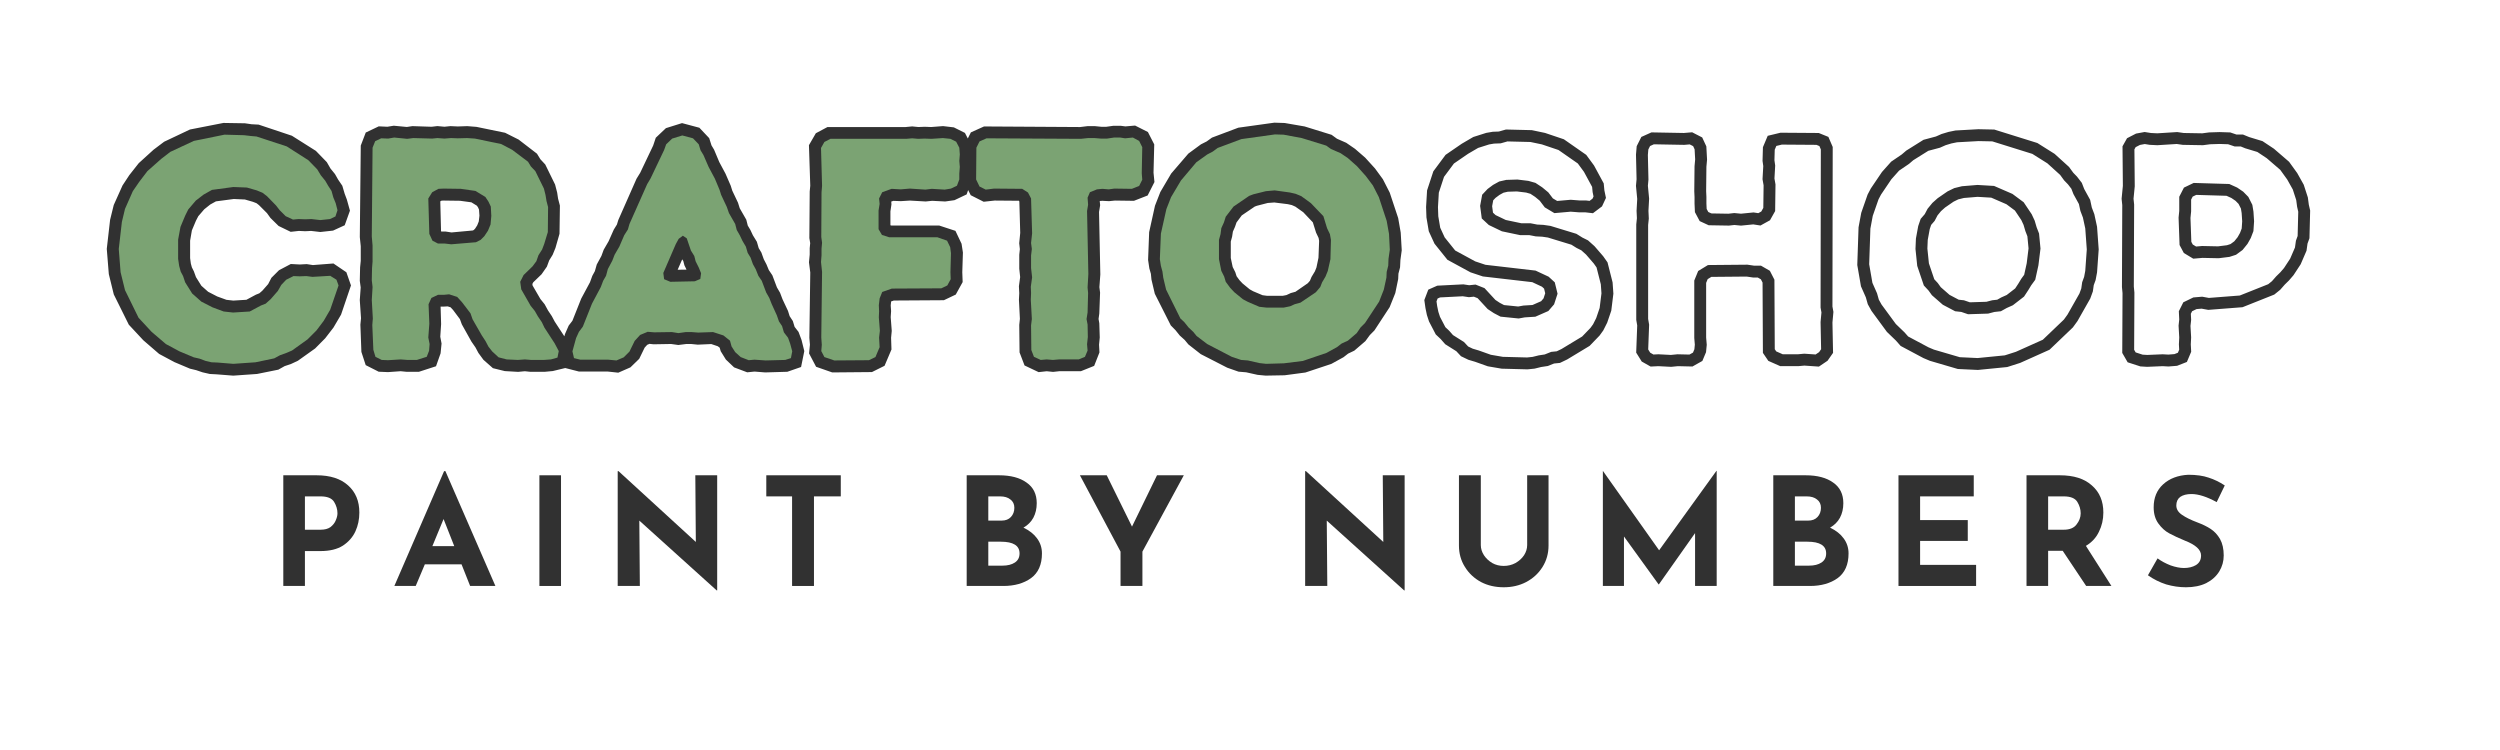
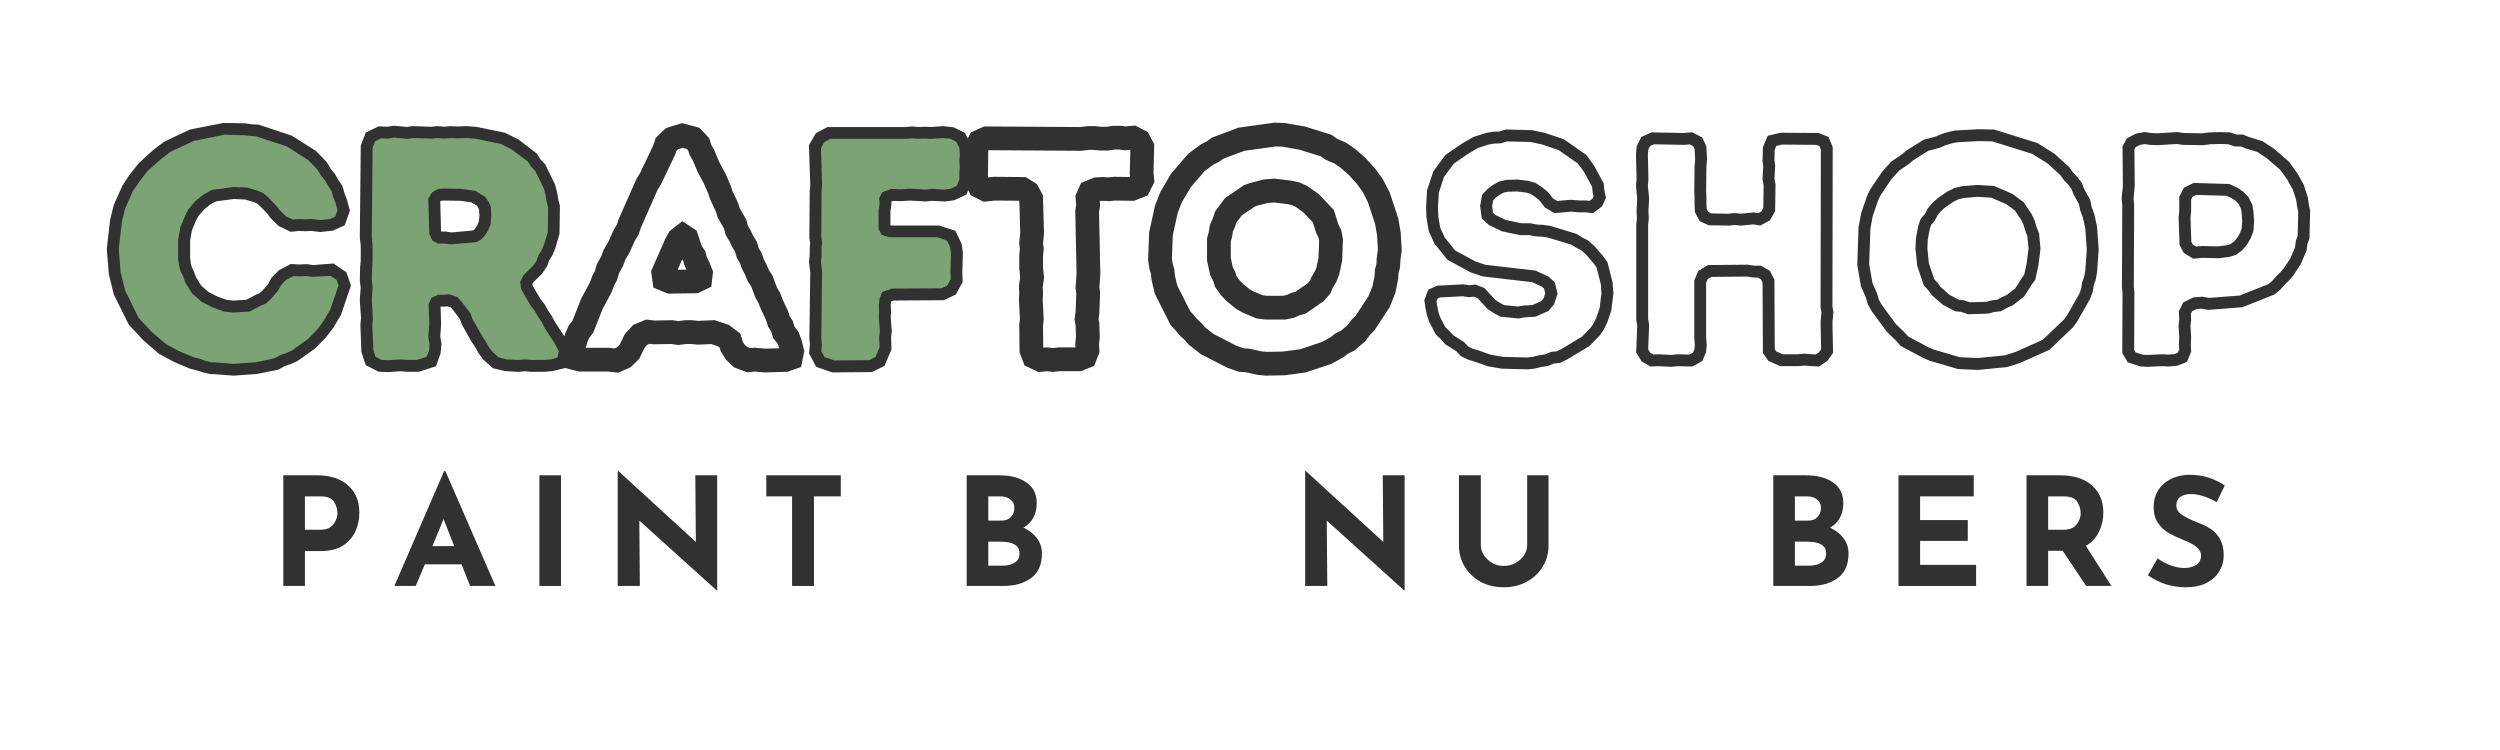
<svg xmlns="http://www.w3.org/2000/svg" version="1.0" preserveAspectRatio="xMidYMid meet" height="60" viewBox="0 0 150 45" zoomAndPan="magnify" width="200">
  <defs>
    <g />
  </defs>
  <g fill-opacity="1" fill="#313131">
    <g transform="translate(16.139, 35.158)">
      <g>
        <path d="M 2.859 -6.641 C 3.672 -6.641 4.301 -6.438 4.75 -6.031 C 5.195 -5.633 5.422 -5.094 5.422 -4.406 C 5.422 -4 5.344 -3.625 5.188 -3.281 C 5.031 -2.938 4.781 -2.648 4.438 -2.422 C 4.094 -2.203 3.645 -2.094 3.094 -2.094 L 2.156 -2.094 L 2.156 0 L 0.859 0 L 0.859 -6.641 Z M 3.094 -3.375 C 3.344 -3.375 3.539 -3.426 3.688 -3.531 C 3.832 -3.645 3.938 -3.773 4 -3.922 C 4.07 -4.078 4.109 -4.223 4.109 -4.359 C 4.109 -4.598 4.039 -4.828 3.906 -5.047 C 3.77 -5.266 3.5 -5.375 3.094 -5.375 L 2.156 -5.375 L 2.156 -3.375 Z M 3.094 -3.375" />
      </g>
    </g>
  </g>
  <g fill-opacity="1" fill="#313131">
    <g transform="translate(23.552, 35.158)">
      <g>
        <path d="M 4.141 -1.297 L 1.938 -1.297 L 1.391 0 L 0.109 0 L 3.094 -6.891 L 3.172 -6.891 L 6.172 0 L 4.656 0 Z M 3.703 -2.391 L 3.062 -4.016 L 2.391 -2.391 Z M 3.703 -2.391" />
      </g>
    </g>
  </g>
  <g fill-opacity="1" fill="#313131">
    <g transform="translate(31.505, 35.158)">
      <g>
        <path d="M 2.156 -6.641 L 2.156 0 L 0.859 0 L 0.859 -6.641 Z M 2.156 -6.641" />
      </g>
    </g>
  </g>
  <g fill-opacity="1" fill="#313131">
    <g transform="translate(36.203, 35.158)">
      <g>
        <path d="M 6.828 -6.641 L 6.828 0.266 L 6.797 0.266 L 2.156 -3.922 L 2.188 0 L 0.859 0 L 0.859 -6.891 L 0.906 -6.891 L 5.547 -2.641 L 5.516 -6.641 Z M 6.828 -6.641" />
      </g>
    </g>
  </g>
  <g fill-opacity="1" fill="#313131">
    <g transform="translate(45.572, 35.158)">
      <g>
        <path d="M 4.875 -6.641 L 4.875 -5.375 L 3.266 -5.375 L 3.266 0 L 1.953 0 L 1.953 -5.375 L 0.406 -5.375 L 0.406 -6.641 Z M 4.875 -6.641" />
      </g>
    </g>
  </g>
  <g fill-opacity="1" fill="#313131">
    <g transform="translate(52.534, 35.158)">
      <g />
    </g>
  </g>
  <g fill-opacity="1" fill="#313131">
    <g transform="translate(57.142, 35.158)">
      <g>
        <path d="M 4.266 -3.5 C 4.617 -3.332 4.891 -3.117 5.078 -2.859 C 5.273 -2.598 5.375 -2.297 5.375 -1.953 C 5.375 -1.285 5.156 -0.789 4.719 -0.469 C 4.281 -0.156 3.727 0 3.062 0 L 0.859 0 L 0.859 -6.641 L 2.797 -6.641 C 3.504 -6.641 4.055 -6.492 4.453 -6.203 C 4.859 -5.922 5.062 -5.508 5.062 -4.969 C 5.062 -4.633 4.992 -4.344 4.859 -4.094 C 4.723 -3.844 4.523 -3.645 4.266 -3.5 Z M 2.156 -3.922 L 2.953 -3.922 C 3.191 -3.922 3.379 -3.992 3.516 -4.141 C 3.648 -4.285 3.719 -4.469 3.719 -4.688 C 3.719 -4.906 3.641 -5.07 3.484 -5.188 C 3.336 -5.312 3.129 -5.375 2.859 -5.375 L 2.156 -5.375 Z M 3 -1.219 C 3.312 -1.219 3.562 -1.281 3.75 -1.406 C 3.938 -1.531 4.031 -1.711 4.031 -1.953 C 4.031 -2.422 3.656 -2.656 2.906 -2.656 L 2.156 -2.656 L 2.156 -1.219 Z M 3 -1.219" />
      </g>
    </g>
  </g>
  <g fill-opacity="1" fill="#313131">
    <g transform="translate(64.654, 35.158)">
      <g>
-         <path d="M 6.375 -6.641 L 3.891 -2.062 L 3.891 0 L 2.578 0 L 2.578 -2.062 L 0.141 -6.641 L 1.75 -6.641 L 3.266 -3.562 L 4.766 -6.641 Z M 6.375 -6.641" />
-       </g>
+         </g>
    </g>
  </g>
  <g fill-opacity="1" fill="#313131">
    <g transform="translate(72.841, 35.158)">
      <g />
    </g>
  </g>
  <g fill-opacity="1" fill="#313131">
    <g transform="translate(77.45, 35.158)">
      <g>
        <path d="M 6.828 -6.641 L 6.828 0.266 L 6.797 0.266 L 2.156 -3.922 L 2.188 0 L 0.859 0 L 0.859 -6.891 L 0.906 -6.891 L 5.547 -2.641 L 5.516 -6.641 Z M 6.828 -6.641" />
      </g>
    </g>
  </g>
  <g fill-opacity="1" fill="#313131">
    <g transform="translate(86.818, 35.158)">
      <g>
        <path d="M 2.031 -2.453 C 2.031 -2.242 2.094 -2.039 2.219 -1.844 C 2.344 -1.656 2.508 -1.5 2.719 -1.375 C 2.926 -1.258 3.156 -1.203 3.406 -1.203 C 3.656 -1.203 3.891 -1.258 4.109 -1.375 C 4.328 -1.5 4.5 -1.656 4.625 -1.844 C 4.75 -2.039 4.812 -2.242 4.812 -2.453 L 4.812 -6.641 L 6.094 -6.641 L 6.094 -2.422 C 6.094 -1.953 5.973 -1.523 5.734 -1.141 C 5.492 -0.754 5.164 -0.453 4.75 -0.234 C 4.344 -0.023 3.895 0.078 3.406 0.078 C 2.906 0.078 2.453 -0.023 2.047 -0.234 C 1.641 -0.453 1.316 -0.754 1.078 -1.141 C 0.836 -1.523 0.719 -1.953 0.719 -2.422 L 0.719 -6.641 L 2.031 -6.641 Z M 2.031 -2.453" />
      </g>
    </g>
  </g>
  <g fill-opacity="1" fill="#313131">
    <g transform="translate(95.313, 35.158)">
      <g>
-         <path d="M 7.688 -6.906 L 7.688 0 L 6.391 0 L 6.391 -3.172 L 4.219 -0.094 L 4.203 -0.094 L 2.125 -2.969 L 2.125 0 L 0.859 0 L 0.859 -6.906 L 4.234 -2.141 L 7.672 -6.906 Z M 7.688 -6.906" />
-       </g>
+         </g>
    </g>
  </g>
  <g fill-opacity="1" fill="#313131">
    <g transform="translate(105.538, 35.158)">
      <g>
        <path d="M 4.266 -3.5 C 4.617 -3.332 4.891 -3.117 5.078 -2.859 C 5.273 -2.598 5.375 -2.297 5.375 -1.953 C 5.375 -1.285 5.156 -0.789 4.719 -0.469 C 4.281 -0.156 3.727 0 3.062 0 L 0.859 0 L 0.859 -6.641 L 2.797 -6.641 C 3.504 -6.641 4.055 -6.492 4.453 -6.203 C 4.859 -5.922 5.062 -5.508 5.062 -4.969 C 5.062 -4.633 4.992 -4.344 4.859 -4.094 C 4.723 -3.844 4.523 -3.645 4.266 -3.5 Z M 2.156 -3.922 L 2.953 -3.922 C 3.191 -3.922 3.379 -3.992 3.516 -4.141 C 3.648 -4.285 3.719 -4.469 3.719 -4.688 C 3.719 -4.906 3.641 -5.07 3.484 -5.188 C 3.336 -5.312 3.129 -5.375 2.859 -5.375 L 2.156 -5.375 Z M 3 -1.219 C 3.312 -1.219 3.562 -1.281 3.75 -1.406 C 3.938 -1.531 4.031 -1.711 4.031 -1.953 C 4.031 -2.422 3.656 -2.656 2.906 -2.656 L 2.156 -2.656 L 2.156 -1.219 Z M 3 -1.219" />
      </g>
    </g>
  </g>
  <g fill-opacity="1" fill="#313131">
    <g transform="translate(113.05, 35.158)">
      <g>
        <path d="M 5.375 -6.641 L 5.375 -5.375 L 2.156 -5.375 L 2.156 -3.953 L 5.016 -3.953 L 5.016 -2.703 L 2.156 -2.703 L 2.156 -1.266 L 5.516 -1.266 L 5.516 0 L 0.859 0 L 0.859 -6.641 Z M 5.375 -6.641" />
      </g>
    </g>
  </g>
  <g fill-opacity="1" fill="#313131">
    <g transform="translate(120.732, 35.158)">
      <g>
        <path d="M 4.438 0 L 3.031 -2.109 L 2.156 -2.109 L 2.156 0 L 0.859 0 L 0.859 -6.641 L 2.859 -6.641 C 3.691 -6.641 4.332 -6.438 4.781 -6.031 C 5.238 -5.633 5.469 -5.094 5.469 -4.406 C 5.469 -3.988 5.379 -3.602 5.203 -3.25 C 5.035 -2.895 4.773 -2.613 4.422 -2.406 L 5.953 0 Z M 2.156 -3.375 L 3.094 -3.375 C 3.445 -3.375 3.703 -3.477 3.859 -3.688 C 4.023 -3.895 4.109 -4.117 4.109 -4.359 C 4.109 -4.598 4.039 -4.828 3.906 -5.047 C 3.77 -5.266 3.5 -5.375 3.094 -5.375 L 2.156 -5.375 Z M 2.156 -3.375" />
      </g>
    </g>
  </g>
  <g fill-opacity="1" fill="#313131">
    <g transform="translate(128.595, 35.158)">
      <g>
        <path d="M 4.406 -5.031 C 3.82 -5.352 3.316 -5.516 2.891 -5.516 C 2.609 -5.516 2.383 -5.457 2.219 -5.344 C 2.062 -5.227 1.984 -5.055 1.984 -4.828 C 1.984 -4.609 2.098 -4.422 2.328 -4.266 C 2.555 -4.109 2.863 -3.957 3.25 -3.812 C 3.562 -3.695 3.828 -3.566 4.047 -3.422 C 4.273 -3.273 4.461 -3.07 4.609 -2.812 C 4.754 -2.551 4.828 -2.223 4.828 -1.828 C 4.828 -1.484 4.738 -1.164 4.562 -0.875 C 4.383 -0.582 4.125 -0.348 3.781 -0.172 C 3.438 -0.004 3.031 0.078 2.562 0.078 C 2.164 0.078 1.77 0.02 1.375 -0.094 C 0.988 -0.219 0.625 -0.398 0.281 -0.641 L 0.859 -1.656 C 1.086 -1.488 1.348 -1.348 1.641 -1.234 C 1.941 -1.129 2.207 -1.078 2.438 -1.078 C 2.719 -1.078 2.957 -1.133 3.156 -1.25 C 3.363 -1.375 3.469 -1.566 3.469 -1.828 C 3.469 -2.172 3.145 -2.469 2.5 -2.719 C 2.125 -2.875 1.812 -3.02 1.562 -3.156 C 1.312 -3.289 1.094 -3.488 0.906 -3.75 C 0.719 -4.008 0.625 -4.332 0.625 -4.719 C 0.625 -5.289 0.812 -5.75 1.188 -6.094 C 1.57 -6.445 2.078 -6.641 2.703 -6.672 C 3.191 -6.672 3.598 -6.613 3.922 -6.5 C 4.254 -6.395 4.578 -6.238 4.891 -6.031 Z M 4.406 -5.031" />
      </g>
    </g>
  </g>
  <path stroke-miterlimit="4" stroke-opacity="1" stroke-width="0.9" stroke="#313131" d="M 4.175 12.097 L 3.948 12.085 L 3.733 12.036 L 3.491 11.954 L 3.274 11.902 L 2.736 11.675 L 2.221 11.399 L 1.678 10.93 L 1.189 10.405 L 0.671 9.361 L 0.503 8.675 L 0.432 7.799 L 0.55 6.767 L 0.671 6.276 L 0.972 5.605 L 1.201 5.257 L 1.522 4.85 L 2.038 4.381 L 2.388 4.117 L 3.274 3.697 L 4.442 3.468 L 5.182 3.48 L 5.424 3.515 L 5.651 3.527 L 6.803 3.912 L 7.62 4.428 L 7.958 4.776 L 8.089 5.003 L 8.257 5.21 L 8.365 5.4 L 8.496 5.593 L 8.57 5.844 L 8.651 6.059 L 8.725 6.325 L 8.639 6.565 L 8.434 6.659 L 8.076 6.698 L 7.741 6.659 L 7.499 6.671 L 7.247 6.659 L 7.03 6.683 L 6.756 6.55 L 6.527 6.325 L 6.396 6.143 L 6.048 5.795 L 5.88 5.664 L 5.663 5.58 L 5.29 5.472 L 4.775 5.449 L 3.973 5.555 L 3.647 5.736 L 3.361 5.965 L 3.074 6.298 L 2.954 6.528 L 2.771 6.962 L 2.689 7.441 L 2.689 8.171 L 2.724 8.435 L 2.783 8.652 L 2.867 8.82 L 2.954 9.06 L 3.218 9.482 L 3.565 9.79 L 3.985 10.007 L 4.414 10.163 L 4.765 10.202 L 5.399 10.163 L 5.821 9.936 L 6.001 9.864 L 6.194 9.696 L 6.47 9.383 L 6.588 9.156 L 6.778 8.966 L 7.055 8.82 L 7.294 8.833 L 7.536 8.82 L 7.775 8.857 L 8.449 8.805 L 8.686 8.966 L 8.76 9.178 L 8.449 10.094 L 8.197 10.523 L 7.919 10.883 L 7.585 11.221 L 6.996 11.641 L 6.791 11.737 L 6.539 11.821 L 6.324 11.942 L 5.616 12.085 L 4.775 12.144 Z M 10.078 11.616 L 10.043 10.678 L 10.068 10.427 L 10.021 9.733 L 10.056 9.24 L 10.021 8.976 L 10.031 8.519 L 10.056 8.267 L 10.056 7.668 L 10.021 7.322 L 10.056 3.961 L 10.152 3.71 L 10.381 3.601 L 10.645 3.613 L 10.872 3.576 L 11.366 3.623 L 11.59 3.589 L 12.311 3.613 L 12.516 3.589 L 12.78 3.613 L 13.019 3.589 L 13.283 3.601 L 13.634 3.589 L 13.932 3.613 L 14.927 3.818 L 15.349 4.03 L 15.946 4.489 L 16.055 4.667 L 16.225 4.85 L 16.548 5.509 L 16.61 5.748 L 16.644 5.977 L 16.704 6.205 L 16.691 7.152 L 16.56 7.609 L 16.477 7.811 L 16.343 8.028 L 16.259 8.255 L 16.116 8.46 L 15.781 8.783 L 15.647 9.035 L 15.684 9.326 L 16.045 9.948 L 16.2 10.14 L 16.319 10.358 L 16.462 10.572 L 16.57 10.775 L 16.955 11.364 L 17.113 11.663 L 17.064 11.915 L 16.812 11.976 L 16.548 12.001 L 16.067 12.001 L 15.828 11.976 L 15.563 12.001 L 15.132 11.976 L 14.831 11.902 L 14.591 11.69 L 14.448 11.495 L 14.339 11.29 L 14.184 11.066 L 13.848 10.464 L 13.765 10.237 L 13.451 9.817 L 13.261 9.612 L 12.958 9.516 L 12.745 9.528 L 12.528 9.528 L 12.289 9.647 L 12.18 9.889 L 12.202 10.632 L 12.168 11.147 L 12.215 11.399 L 12.19 11.651 L 12.109 11.88 L 11.736 12.001 L 11.376 12.001 L 11.124 11.976 L 10.633 12.011 L 10.403 12.001 L 10.164 11.88 Z M 12.528 7.584 L 12.792 7.584 L 13.032 7.621 L 13.967 7.535 L 14.149 7.453 L 14.293 7.308 L 14.423 7.105 L 14.52 6.863 L 14.557 6.54 L 14.532 6.192 L 14.448 6 L 14.327 5.822 L 13.955 5.593 L 13.404 5.518 L 12.745 5.509 L 12.55 5.518 L 12.311 5.639 L 12.168 5.879 L 12.202 7.224 L 12.323 7.475 Z M 17.626 11.675 L 17.772 11.172 L 17.878 10.93 L 18.024 10.74 L 18.372 9.864 L 18.707 9.24 L 18.794 9 L 18.9 8.805 L 18.971 8.554 L 19.139 8.245 L 19.223 8.016 L 19.403 7.705 L 19.596 7.271 L 19.729 7.056 L 19.791 6.854 L 20.459 5.341 L 20.593 5.124 L 21.108 4.043 L 21.18 3.828 L 21.407 3.613 L 21.794 3.492 L 22.202 3.601 L 22.416 3.828 L 22.488 4.055 L 22.596 4.235 L 22.789 4.694 L 23.026 5.136 L 23.208 5.555 L 23.268 5.748 L 23.485 6.205 L 23.556 6.432 L 23.798 6.854 L 23.855 7.081 L 23.976 7.283 L 24.072 7.488 L 24.205 7.705 L 24.274 7.944 L 24.383 8.124 L 24.469 8.364 L 24.576 8.569 L 24.674 8.805 L 24.805 9 L 24.973 9.445 L 25.091 9.647 L 25.178 9.876 L 25.38 10.306 L 25.452 10.535 L 25.572 10.718 L 25.644 10.957 L 25.802 11.16 L 25.883 11.377 L 25.957 11.675 L 25.906 11.927 L 25.693 12.001 L 24.948 12.023 L 24.526 11.989 L 24.314 12.011 L 24.001 11.893 L 23.798 11.7 L 23.665 11.485 L 23.603 11.268 L 23.352 11.078 L 22.957 10.945 L 22.392 10.97 L 22.14 10.945 L 21.925 10.945 L 21.646 10.98 L 21.395 10.945 L 20.723 10.957 L 20.484 10.93 L 20.198 11.051 L 19.991 11.278 L 19.791 11.69 L 19.573 11.902 L 19.297 12.023 L 18.984 11.989 L 17.93 11.989 L 17.688 11.927 Z M 21.335 9.035 L 22.271 9.023 L 22.475 8.926 L 22.5 8.712 L 22.416 8.497 L 22.298 8.255 L 22.248 8.065 L 22.115 7.86 L 21.96 7.391 L 21.817 7.295 L 21.661 7.416 L 21.553 7.609 L 21.074 8.702 L 21.108 8.941 Z M 27.06 11.663 L 27.083 11.424 L 27.06 11.147 L 27.095 8.662 L 27.048 8.292 L 27.073 8.028 L 27.073 7.786 L 27.095 7.559 L 27.06 7.345 L 27.073 5.639 L 27.095 5.41 L 27.048 3.974 L 27.181 3.744 L 27.408 3.623 L 30.276 3.623 L 30.505 3.601 L 30.73 3.623 L 30.984 3.613 L 31.236 3.623 L 31.668 3.589 L 31.956 3.623 L 32.174 3.732 L 32.292 3.961 L 32.317 4.213 L 32.292 4.465 L 32.317 4.694 L 32.292 4.931 L 32.292 5.158 L 32.208 5.4 L 31.979 5.509 L 31.739 5.543 L 31.251 5.518 L 31.009 5.543 L 30.421 5.509 L 30.071 5.531 L 29.723 5.518 L 29.378 5.639 L 29.257 5.879 L 29.269 6.086 L 29.232 6.338 L 29.232 7.044 L 29.363 7.261 L 29.642 7.357 L 31.463 7.357 L 31.823 7.475 L 31.944 7.73 L 31.979 7.957 L 31.956 8.675 L 31.966 8.941 L 31.835 9.178 L 31.606 9.287 L 29.735 9.299 L 29.378 9.42 L 29.269 9.672 L 29.242 9.923 L 29.257 10.15 L 29.242 10.38 L 29.281 10.896 L 29.257 11.147 L 29.269 11.52 L 29.111 11.893 L 28.874 12.011 L 27.552 12.023 L 27.181 11.893 Z M 35.026 11.629 L 35.016 10.693 L 35.041 10.454 L 35.004 9.721 L 35.016 9.469 L 35.004 9.227 L 35.053 8.867 L 35.016 8.519 L 35.016 8.038 L 35.041 7.799 L 35.016 7.574 L 35.053 7.201 L 35.016 5.879 L 34.895 5.652 L 34.681 5.518 L 33.612 5.509 L 33.301 5.543 L 33.062 5.422 L 32.929 5.158 L 32.941 3.961 L 33.062 3.72 L 33.326 3.601 L 36.899 3.623 L 37.178 3.589 L 37.417 3.589 L 37.654 3.613 L 37.896 3.613 L 38.158 3.576 L 38.387 3.576 L 38.58 3.601 L 38.868 3.576 L 39.108 3.697 L 39.229 3.934 L 39.204 4.919 L 39.229 5.171 L 39.108 5.41 L 38.831 5.518 L 38.173 5.509 L 37.958 5.531 L 37.716 5.518 L 37.511 5.531 L 37.247 5.639 L 37.151 5.857 L 37.178 6.121 L 37.139 6.36 L 37.188 8.749 L 37.151 9.252 L 37.178 9.469 L 37.151 10.202 L 37.116 10.454 L 37.151 10.656 L 37.166 11.135 L 37.139 11.411 L 37.151 11.641 L 37.057 11.88 L 36.818 11.976 L 36.073 11.976 L 35.846 12.001 L 35.604 11.976 L 35.377 12.001 L 35.122 11.88 Z M 43.92 12.144 L 43.668 12.12 L 43.234 12.023 L 42.972 12.001 L 42.627 11.88 L 41.689 11.399 L 41.292 11.088 L 41.161 10.93 L 40.978 10.765 L 40.823 10.572 L 40.68 10.427 L 40.129 9.336 L 40.021 8.879 L 39.999 8.652 L 39.937 8.435 L 39.9 8.184 L 39.937 7.214 L 40.142 6.286 L 40.319 5.832 L 40.692 5.198 L 41.282 4.512 L 41.689 4.213 L 41.904 4.104 L 42.084 3.974 L 42.982 3.636 L 44.258 3.458 L 44.579 3.468 L 45.277 3.589 L 46.2 3.875 L 46.383 4.008 L 46.738 4.164 L 47.017 4.356 L 47.362 4.655 L 47.7 5.027 L 47.964 5.388 L 48.191 5.832 L 48.49 6.733 L 48.576 7.224 L 48.611 7.826 L 48.564 8.171 L 48.552 8.423 L 48.49 8.662 L 48.48 8.879 L 48.386 9.336 L 48.204 9.79 L 47.676 10.597 L 47.51 10.765 L 47.352 10.98 L 47.017 11.268 L 46.79 11.377 L 46.607 11.52 L 46.212 11.737 L 45.312 12.036 L 44.591 12.132 Z M 44.591 10.02 L 44.833 9.973 L 45.013 9.889 L 45.228 9.83 L 45.805 9.43 L 45.97 9.24 L 46.045 9.06 L 46.175 8.845 L 46.262 8.628 L 46.355 8.184 L 46.383 7.453 L 46.343 7.236 L 46.235 7.009 L 46.091 6.55 L 45.625 6.059 L 45.252 5.795 L 45.038 5.701 L 44.821 5.652 L 44.243 5.58 L 43.91 5.605 L 43.441 5.726 L 43.286 5.783 L 42.684 6.192 L 42.397 6.577 L 42.323 6.792 L 42.227 7.009 L 42.192 7.236 L 42.133 7.453 L 42.133 8.184 L 42.227 8.628 L 42.336 8.845 L 42.397 9.035 L 42.565 9.264 L 42.721 9.43 L 43.044 9.696 L 43.234 9.802 L 43.668 9.985 L 43.932 10.02 Z M 44.591 10.02" stroke-linejoin="miter" fill="none" transform="matrix(1.583, 0, 0, 1.583, 6.438, 2.6)" stroke-linecap="butt" />
  <g fill-opacity="1" fill="#7ba373">
    <g transform="translate(6.438, 21.596)">
      <g>
        <path d="M 6.609 0.156 L 6.25 0.141 L 5.906 0.062 L 5.531 -0.078 L 5.188 -0.156 L 4.328 -0.516 L 3.516 -0.953 L 2.656 -1.688 L 1.875 -2.531 L 1.062 -4.188 L 0.797 -5.266 L 0.688 -6.656 L 0.875 -8.281 L 1.062 -9.062 L 1.531 -10.125 L 1.906 -10.672 L 2.406 -11.328 L 3.234 -12.062 L 3.781 -12.484 L 5.188 -13.141 L 7.031 -13.516 L 8.203 -13.484 L 8.594 -13.438 L 8.953 -13.406 L 10.766 -12.812 L 12.062 -11.984 L 12.594 -11.438 L 12.812 -11.078 L 13.078 -10.75 L 13.25 -10.453 L 13.453 -10.141 L 13.562 -9.75 L 13.703 -9.406 L 13.812 -8.984 L 13.688 -8.609 L 13.359 -8.453 L 12.781 -8.391 L 12.25 -8.453 L 11.875 -8.438 L 11.469 -8.453 L 11.141 -8.422 L 10.703 -8.625 L 10.344 -8.984 L 10.125 -9.266 L 9.578 -9.828 L 9.312 -10.031 L 8.969 -10.172 L 8.375 -10.344 L 7.562 -10.375 L 6.281 -10.203 L 5.781 -9.922 L 5.312 -9.562 L 4.859 -9.031 L 4.672 -8.656 L 4.391 -7.984 L 4.25 -7.219 L 4.25 -6.062 L 4.312 -5.641 L 4.406 -5.297 L 4.547 -5.031 L 4.672 -4.656 L 5.094 -3.984 L 5.641 -3.5 L 6.312 -3.156 L 6.984 -2.906 L 7.547 -2.844 L 8.547 -2.906 L 9.219 -3.266 L 9.5 -3.375 L 9.797 -3.641 L 10.234 -4.141 L 10.438 -4.5 L 10.734 -4.812 L 11.172 -5.031 L 11.547 -5.016 L 11.938 -5.031 L 12.312 -4.984 L 13.375 -5.047 L 13.75 -4.812 L 13.875 -4.469 L 13.375 -3.016 L 12.984 -2.344 L 12.547 -1.766 L 12.016 -1.234 L 11.078 -0.562 L 10.75 -0.422 L 10.359 -0.281 L 10.016 -0.094 L 8.891 0.141 L 7.562 0.234 Z M 6.609 0.156" />
      </g>
    </g>
  </g>
  <g fill-opacity="1" fill="#7ba373">
    <g transform="translate(20.932, 21.596)">
      <g>
        <path d="M 1.469 -0.609 L 1.406 -2.094 L 1.438 -2.484 L 1.375 -3.594 L 1.422 -4.375 L 1.375 -4.781 L 1.391 -5.516 L 1.422 -5.906 L 1.422 -6.859 L 1.375 -7.406 L 1.422 -12.734 L 1.578 -13.125 L 1.938 -13.297 L 2.359 -13.281 L 2.719 -13.344 L 3.5 -13.266 L 3.859 -13.312 L 5 -13.281 L 5.312 -13.312 L 5.734 -13.281 L 6.125 -13.312 L 6.531 -13.297 L 7.094 -13.312 L 7.562 -13.281 L 9.141 -12.953 L 9.797 -12.609 L 10.75 -11.891 L 10.922 -11.609 L 11.188 -11.328 L 11.703 -10.281 L 11.797 -9.906 L 11.859 -9.531 L 11.953 -9.172 L 11.938 -7.672 L 11.719 -6.953 L 11.594 -6.625 L 11.375 -6.281 L 11.25 -5.922 L 11.016 -5.609 L 10.484 -5.094 L 10.281 -4.688 L 10.344 -4.234 L 10.906 -3.25 L 11.156 -2.938 L 11.344 -2.609 L 11.578 -2.266 L 11.734 -1.938 L 12.344 -1 L 12.594 -0.531 L 12.516 -0.141 L 12.125 -0.031 L 11.703 0 L 10.938 0 L 10.562 -0.031 L 10.141 0 L 9.469 -0.031 L 8.984 -0.156 L 8.609 -0.5 L 8.375 -0.797 L 8.203 -1.125 L 7.969 -1.484 L 7.422 -2.438 L 7.297 -2.797 L 6.797 -3.453 L 6.5 -3.781 L 6.016 -3.938 L 5.688 -3.906 L 5.344 -3.906 L 4.953 -3.719 L 4.781 -3.344 L 4.828 -2.172 L 4.766 -1.344 L 4.844 -0.953 L 4.812 -0.547 L 4.672 -0.188 L 4.078 0 L 3.516 0 L 3.109 -0.031 L 2.344 0.016 L 1.969 0 L 1.594 -0.188 Z M 5.344 -6.984 L 5.75 -6.984 L 6.141 -6.938 L 7.625 -7.062 L 7.906 -7.203 L 8.125 -7.422 L 8.344 -7.75 L 8.5 -8.125 L 8.547 -8.641 L 8.516 -9.203 L 8.375 -9.5 L 8.188 -9.781 L 7.594 -10.141 L 6.719 -10.266 L 5.688 -10.281 L 5.375 -10.266 L 5 -10.062 L 4.766 -9.688 L 4.828 -7.562 L 5.016 -7.156 Z M 5.344 -6.984" />
      </g>
    </g>
  </g>
  <g fill-opacity="1" fill="#7ba373">
    <g transform="translate(34.096, 21.596)">
      <g>
-         <path d="M 0.25 -0.516 L 0.469 -1.312 L 0.641 -1.688 L 0.875 -2 L 1.422 -3.375 L 1.953 -4.375 L 2.094 -4.75 L 2.266 -5.047 L 2.375 -5.453 L 2.641 -5.953 L 2.781 -6.312 L 3.062 -6.797 L 3.359 -7.484 L 3.578 -7.828 L 3.672 -8.156 L 4.734 -10.547 L 4.938 -10.891 L 5.75 -12.594 L 5.875 -12.938 L 6.234 -13.281 L 6.844 -13.469 L 7.484 -13.297 L 7.828 -12.938 L 7.938 -12.578 L 8.109 -12.297 L 8.422 -11.578 L 8.797 -10.875 L 9.078 -10.203 L 9.172 -9.906 L 9.516 -9.172 L 9.641 -8.812 L 10.016 -8.156 L 10.109 -7.797 L 10.297 -7.469 L 10.453 -7.141 L 10.656 -6.797 L 10.766 -6.422 L 10.938 -6.141 L 11.078 -5.75 L 11.25 -5.438 L 11.406 -5.047 L 11.609 -4.75 L 11.875 -4.047 L 12.062 -3.719 L 12.203 -3.359 L 12.516 -2.672 L 12.641 -2.312 L 12.828 -2.031 L 12.938 -1.656 L 13.188 -1.328 L 13.312 -0.984 L 13.438 -0.516 L 13.359 -0.109 L 13.016 0 L 11.844 0.031 L 11.172 -0.016 L 10.828 0.016 L 10.344 -0.172 L 10.016 -0.469 L 9.797 -0.812 L 9.703 -1.156 L 9.312 -1.469 L 8.688 -1.672 L 7.797 -1.641 L 7.391 -1.672 L 7.047 -1.672 L 6.609 -1.609 L 6.219 -1.672 L 5.156 -1.656 L 4.766 -1.688 L 4.312 -1.5 L 3.984 -1.141 L 3.672 -0.5 L 3.328 -0.156 L 2.891 0.031 L 2.391 -0.016 L 0.719 -0.016 L 0.344 -0.109 Z M 6.125 -4.688 L 7.594 -4.719 L 7.922 -4.859 L 7.969 -5.203 L 7.828 -5.547 L 7.641 -5.922 L 7.562 -6.234 L 7.359 -6.562 L 7.109 -7.297 L 6.875 -7.453 L 6.625 -7.266 L 6.453 -6.953 L 5.703 -5.219 L 5.75 -4.844 Z M 6.125 -4.688" />
-       </g>
+         </g>
    </g>
  </g>
  <g fill-opacity="1" fill="#7ba373">
    <g transform="translate(47.886, 21.596)">
      <g>
        <path d="M 1.391 -0.531 L 1.422 -0.906 L 1.391 -1.344 L 1.438 -5.281 L 1.375 -5.875 L 1.406 -6.281 L 1.406 -6.672 L 1.438 -7.031 L 1.391 -7.375 L 1.406 -10.062 L 1.438 -10.438 L 1.375 -12.719 L 1.578 -13.078 L 1.938 -13.266 L 6.484 -13.266 L 6.844 -13.297 L 7.203 -13.266 L 7.594 -13.281 L 8 -13.266 L 8.688 -13.312 L 9.141 -13.266 L 9.484 -13.094 L 9.672 -12.734 L 9.703 -12.328 L 9.672 -11.938 L 9.703 -11.578 L 9.672 -11.188 L 9.672 -10.828 L 9.531 -10.453 L 9.172 -10.281 L 8.797 -10.219 L 8.016 -10.266 L 7.641 -10.219 L 6.703 -10.281 L 6.156 -10.234 L 5.609 -10.266 L 5.047 -10.062 L 4.859 -9.688 L 4.891 -9.359 L 4.828 -8.969 L 4.828 -7.844 L 5.031 -7.5 L 5.469 -7.359 L 8.359 -7.359 L 8.938 -7.156 L 9.125 -6.766 L 9.172 -6.406 L 9.141 -5.266 L 9.156 -4.844 L 8.953 -4.469 L 8.594 -4.297 L 5.625 -4.281 L 5.047 -4.078 L 4.891 -3.688 L 4.844 -3.281 L 4.859 -2.922 L 4.844 -2.562 L 4.906 -1.75 L 4.859 -1.344 L 4.891 -0.766 L 4.641 -0.172 L 4.25 0.016 L 2.172 0.031 L 1.578 -0.172 Z M 1.391 -0.531" />
      </g>
    </g>
  </g>
  <g fill-opacity="1" fill="#7ba373">
    <g transform="translate(58.239, 21.596)">
      <g>
-         <path d="M 3.641 -0.594 L 3.625 -2.078 L 3.672 -2.453 L 3.609 -3.609 L 3.625 -4.016 L 3.609 -4.391 L 3.688 -4.953 L 3.625 -5.516 L 3.625 -6.266 L 3.672 -6.656 L 3.625 -7.016 L 3.688 -7.594 L 3.625 -9.688 L 3.438 -10.047 L 3.094 -10.266 L 1.406 -10.281 L 0.906 -10.219 L 0.531 -10.406 L 0.328 -10.828 L 0.344 -12.734 L 0.531 -13.109 L 0.953 -13.297 L 6.609 -13.266 L 7.047 -13.312 L 7.422 -13.312 L 7.812 -13.281 L 8.188 -13.281 L 8.609 -13.344 L 8.969 -13.344 L 9.266 -13.297 L 9.734 -13.344 L 10.109 -13.141 L 10.297 -12.766 L 10.266 -11.203 L 10.297 -10.812 L 10.109 -10.438 L 9.672 -10.266 L 8.625 -10.281 L 8.281 -10.234 L 7.906 -10.266 L 7.578 -10.234 L 7.156 -10.062 L 7.016 -9.734 L 7.047 -9.312 L 6.984 -8.938 L 7.062 -5.156 L 7.016 -4.344 L 7.047 -4.016 L 7.016 -2.844 L 6.953 -2.453 L 7.016 -2.125 L 7.031 -1.375 L 6.984 -0.938 L 7.016 -0.562 L 6.859 -0.188 L 6.484 -0.031 L 5.297 -0.031 L 4.938 0 L 4.562 -0.031 L 4.203 0 L 3.797 -0.188 Z M 3.641 -0.594" />
-       </g>
+         </g>
    </g>
  </g>
  <g fill-opacity="1" fill="#7ba373">
    <g transform="translate(68.857, 21.596)">
      <g>
-         <path d="M 7.109 0.234 L 6.703 0.188 L 6.016 0.031 L 5.609 0 L 5.047 -0.188 L 3.578 -0.953 L 2.938 -1.438 L 2.734 -1.688 L 2.453 -1.953 L 2.203 -2.266 L 1.969 -2.484 L 1.109 -4.219 L 0.938 -4.938 L 0.891 -5.297 L 0.797 -5.641 L 0.734 -6.047 L 0.797 -7.578 L 1.125 -9.047 L 1.406 -9.766 L 2 -10.766 L 2.922 -11.859 L 3.578 -12.328 L 3.906 -12.5 L 4.203 -12.719 L 5.625 -13.25 L 7.641 -13.531 L 8.156 -13.516 L 9.25 -13.312 L 10.719 -12.859 L 11 -12.656 L 11.578 -12.406 L 12.016 -12.109 L 12.562 -11.625 L 13.094 -11.031 L 13.516 -10.469 L 13.875 -9.766 L 14.344 -8.344 L 14.484 -7.562 L 14.531 -6.609 L 14.453 -6.062 L 14.438 -5.656 L 14.344 -5.281 L 14.328 -4.938 L 14.172 -4.219 L 13.891 -3.5 L 13.047 -2.219 L 12.781 -1.953 L 12.547 -1.609 L 12.016 -1.156 L 11.641 -0.984 L 11.359 -0.766 L 10.734 -0.422 L 9.312 0.062 L 8.172 0.203 Z M 8.172 -3.141 L 8.547 -3.219 L 8.828 -3.344 L 9.172 -3.438 L 10.094 -4.062 L 10.359 -4.375 L 10.469 -4.656 L 10.672 -5 L 10.812 -5.344 L 10.969 -6.047 L 11 -7.203 L 10.938 -7.547 L 10.766 -7.906 L 10.547 -8.625 L 9.797 -9.406 L 9.219 -9.828 L 8.875 -9.969 L 8.531 -10.047 L 7.625 -10.172 L 7.094 -10.125 L 6.344 -9.938 L 6.094 -9.844 L 5.156 -9.203 L 4.688 -8.594 L 4.578 -8.25 L 4.422 -7.906 L 4.375 -7.547 L 4.281 -7.203 L 4.281 -6.047 L 4.422 -5.344 L 4.594 -5 L 4.688 -4.688 L 4.953 -4.328 L 5.203 -4.062 L 5.719 -3.641 L 6.016 -3.484 L 6.703 -3.188 L 7.125 -3.141 Z M 8.172 -3.141" />
-       </g>
+         </g>
    </g>
  </g>
  <g fill-opacity="1" fill="#7ba373">
    <g transform="translate(84.102, 21.596)">
      <g />
    </g>
  </g>
  <g fill-opacity="1" fill="#7ba373">
    <g transform="translate(89.249, 21.596)">
      <g />
    </g>
  </g>
  <g fill-opacity="1" fill="#7ba373">
    <g transform="translate(94.397, 21.596)">
      <g />
    </g>
  </g>
  <g fill-opacity="1" fill="#7ba373">
    <g transform="translate(99.545, 21.596)">
      <g />
    </g>
  </g>
  <g fill-opacity="1" fill="#7ba373">
    <g transform="translate(104.693, 21.596)">
      <g />
    </g>
  </g>
  <g fill-opacity="1" fill="#7ba373">
    <g transform="translate(109.841, 21.596)">
      <g />
    </g>
  </g>
  <path stroke-miterlimit="4" stroke-opacity="1" stroke-width="0.45" stroke="#313131" d="M 3.775 12.107 L 3.284 12.023 L 2.815 11.856 L 2.573 11.784 L 2.346 11.675 L 2.178 11.495 L 1.759 11.231 L 1.601 11.051 L 1.436 10.896 L 1.206 10.454 L 1.135 10.237 L 1.085 9.995 L 1.051 9.756 L 1.147 9.504 L 1.364 9.408 L 2.287 9.361 L 2.516 9.395 L 2.729 9.373 L 2.971 9.469 L 3.368 9.899 L 3.57 10.032 L 3.775 10.14 L 4.387 10.202 L 4.602 10.163 L 4.974 10.14 L 5.384 9.96 L 5.539 9.78 L 5.636 9.482 L 5.562 9.178 L 5.406 9.035 L 4.974 8.833 L 3.089 8.615 L 2.66 8.472 L 1.843 8.028 L 1.399 7.475 L 1.206 7.056 L 1.125 6.577 L 1.112 6.205 L 1.147 5.617 L 1.364 4.956 L 1.784 4.391 L 2.359 3.996 L 2.768 3.757 L 3.222 3.613 L 3.439 3.576 L 3.679 3.567 L 3.943 3.492 L 4.868 3.515 L 5.335 3.613 L 6.008 3.84 L 6.798 4.391 L 7.062 4.751 L 7.4 5.375 L 7.422 5.605 L 7.469 5.832 L 7.375 6.034 L 7.148 6.205 L 6.931 6.18 L 6.689 6.18 L 6.369 6.155 L 5.803 6.205 L 5.539 6.047 L 5.357 5.807 L 5.154 5.639 L 4.937 5.496 L 4.723 5.435 L 4.338 5.388 L 3.955 5.4 L 3.74 5.449 L 3.548 5.555 L 3.368 5.689 L 3.222 5.844 L 3.163 6.167 L 3.21 6.528 L 3.393 6.698 L 3.834 6.91 L 4.471 7.044 L 4.819 7.044 L 5.071 7.093 L 5.31 7.105 L 5.552 7.14 L 6.489 7.426 L 6.702 7.559 L 6.897 7.656 L 7.111 7.848 L 7.422 8.208 L 7.556 8.398 L 7.733 9.097 L 7.76 9.482 L 7.686 10.081 L 7.617 10.284 L 7.543 10.501 L 7.41 10.765 L 7.291 10.93 L 6.944 11.29 L 6.127 11.784 L 5.9 11.893 L 5.683 11.915 L 5.443 12.011 L 5.201 12.048 L 4.962 12.107 L 4.723 12.132 Z M 9.078 11.663 L 9.115 10.678 L 9.078 10.464 L 9.078 6.876 L 9.103 6.636 L 9.09 6.348 L 9.115 5.891 L 9.068 5.4 L 9.09 5.158 L 9.068 4.225 L 9.09 3.961 L 9.211 3.72 L 9.475 3.601 L 10.665 3.623 L 10.926 3.601 L 11.181 3.732 L 11.287 3.961 L 11.311 4.403 L 11.287 4.667 L 11.277 5.605 L 11.287 5.822 L 11.287 6.074 L 11.299 6.338 L 11.42 6.565 L 11.649 6.671 L 12.355 6.683 L 12.57 6.659 L 12.824 6.683 L 13.293 6.636 L 13.52 6.671 L 13.757 6.54 L 13.893 6.298 L 13.905 5.365 L 13.865 5.136 L 13.893 4.642 L 13.865 4.443 L 13.878 3.984 L 13.999 3.697 L 14.347 3.613 L 15.726 3.623 L 15.965 3.72 L 16.074 3.974 L 16.064 9.995 L 16.099 10.19 L 16.064 10.572 L 16.086 11.663 L 15.943 11.868 L 15.714 12.023 L 15.223 11.989 L 14.983 12.011 L 14.359 12.011 L 14.009 11.856 L 13.878 11.663 L 13.865 9.013 L 13.747 8.783 L 13.52 8.652 L 13.303 8.652 L 13.051 8.615 L 11.635 8.628 L 11.38 8.783 L 11.277 9.035 L 11.277 11.16 L 11.299 11.424 L 11.277 11.651 L 11.181 11.88 L 10.926 12.023 L 10.423 12.011 L 10.171 12.036 L 9.69 12.011 L 9.451 12.023 L 9.221 11.893 Z M 21.797 12.154 L 21.079 12.12 L 20.059 11.821 L 19.832 11.725 L 19.016 11.29 L 18.86 11.113 L 18.522 10.787 L 17.959 10.02 L 17.838 9.802 L 17.767 9.551 L 17.587 9.144 L 17.456 8.388 L 17.503 6.997 L 17.599 6.481 L 17.829 5.822 L 17.937 5.617 L 18.344 5.015 L 18.665 4.655 L 19.053 4.391 L 19.22 4.248 L 19.832 3.865 L 20.286 3.744 L 20.504 3.648 L 20.743 3.576 L 20.982 3.527 L 21.824 3.48 L 22.386 3.492 L 23.961 3.984 L 24.573 4.369 L 25.089 4.837 L 25.244 5.05 L 25.387 5.198 L 25.543 5.4 L 25.627 5.617 L 25.844 6.012 L 25.903 6.286 L 25.999 6.54 L 26.095 6.984 L 26.155 7.811 L 26.095 8.652 L 26.046 8.914 L 25.974 9.109 L 25.94 9.348 L 25.856 9.578 L 25.387 10.405 L 25.232 10.619 L 24.39 11.424 L 23.324 11.902 L 22.868 12.048 Z M 21.463 10.042 L 22.157 10.02 L 22.386 9.96 L 22.604 9.936 L 22.794 9.83 L 23.011 9.733 L 23.383 9.445 L 23.526 9.227 L 23.635 9.047 L 23.766 8.867 L 23.874 8.376 L 23.948 7.776 L 23.899 7.261 L 23.815 7.044 L 23.744 6.802 L 23.645 6.589 L 23.371 6.18 L 22.998 5.903 L 22.362 5.627 L 21.787 5.593 L 21.234 5.639 L 20.982 5.701 L 20.765 5.807 L 20.417 6.047 L 20.24 6.205 L 20.084 6.395 L 19.975 6.602 L 19.832 6.767 L 19.758 6.984 L 19.677 7.426 L 19.662 7.786 L 19.724 8.388 L 19.951 9.06 L 20.106 9.227 L 20.227 9.395 L 20.6 9.721 L 21.007 9.936 L 21.224 9.96 Z M 28.22 12.036 L 28.003 12.023 L 27.63 11.902 L 27.499 11.675 L 27.509 9.457 L 27.487 9.227 L 27.499 6.121 L 27.475 5.891 L 27.522 5.41 L 27.509 3.961 L 27.618 3.766 L 27.87 3.636 L 28.124 3.589 L 28.339 3.623 L 28.603 3.636 L 29.348 3.589 L 29.587 3.623 L 30.32 3.636 L 30.584 3.601 L 30.967 3.589 L 31.327 3.601 L 31.569 3.683 L 31.808 3.683 L 32.01 3.766 L 32.492 3.912 L 32.886 4.174 L 33.429 4.642 L 33.716 5.04 L 33.945 5.449 L 34.088 5.891 L 34.123 6.155 L 34.17 6.36 L 34.145 7.345 L 34.076 7.535 L 34.039 7.799 L 33.837 8.267 L 33.585 8.652 L 33.429 8.833 L 33.271 8.988 L 33.104 9.178 L 32.921 9.326 L 31.781 9.78 L 30.545 9.876 L 30.293 9.83 L 30.029 9.852 L 29.755 9.985 L 29.646 10.202 L 29.659 10.476 L 29.634 10.706 L 29.659 11.147 L 29.646 11.411 L 29.659 11.651 L 29.553 11.902 L 29.301 12.001 L 29.022 12.023 L 28.807 12.011 Z M 30.019 7.932 L 30.308 7.907 L 30.917 7.92 L 31.29 7.873 L 31.482 7.811 L 31.677 7.668 L 31.833 7.475 L 31.941 7.283 L 32.023 7.068 L 32.045 6.745 L 32.023 6.407 L 31.988 6.192 L 31.867 5.953 L 31.712 5.795 L 31.519 5.664 L 31.278 5.555 L 30.029 5.518 L 29.777 5.639 L 29.659 5.869 L 29.659 6.36 L 29.634 6.612 L 29.669 7.584 L 29.777 7.786 Z M 30.019 7.932" stroke-linejoin="miter" fill="none" transform="matrix(1.583, 0, 0, 1.583, 84.161, 2.6)" stroke-linecap="butt" />
</svg>